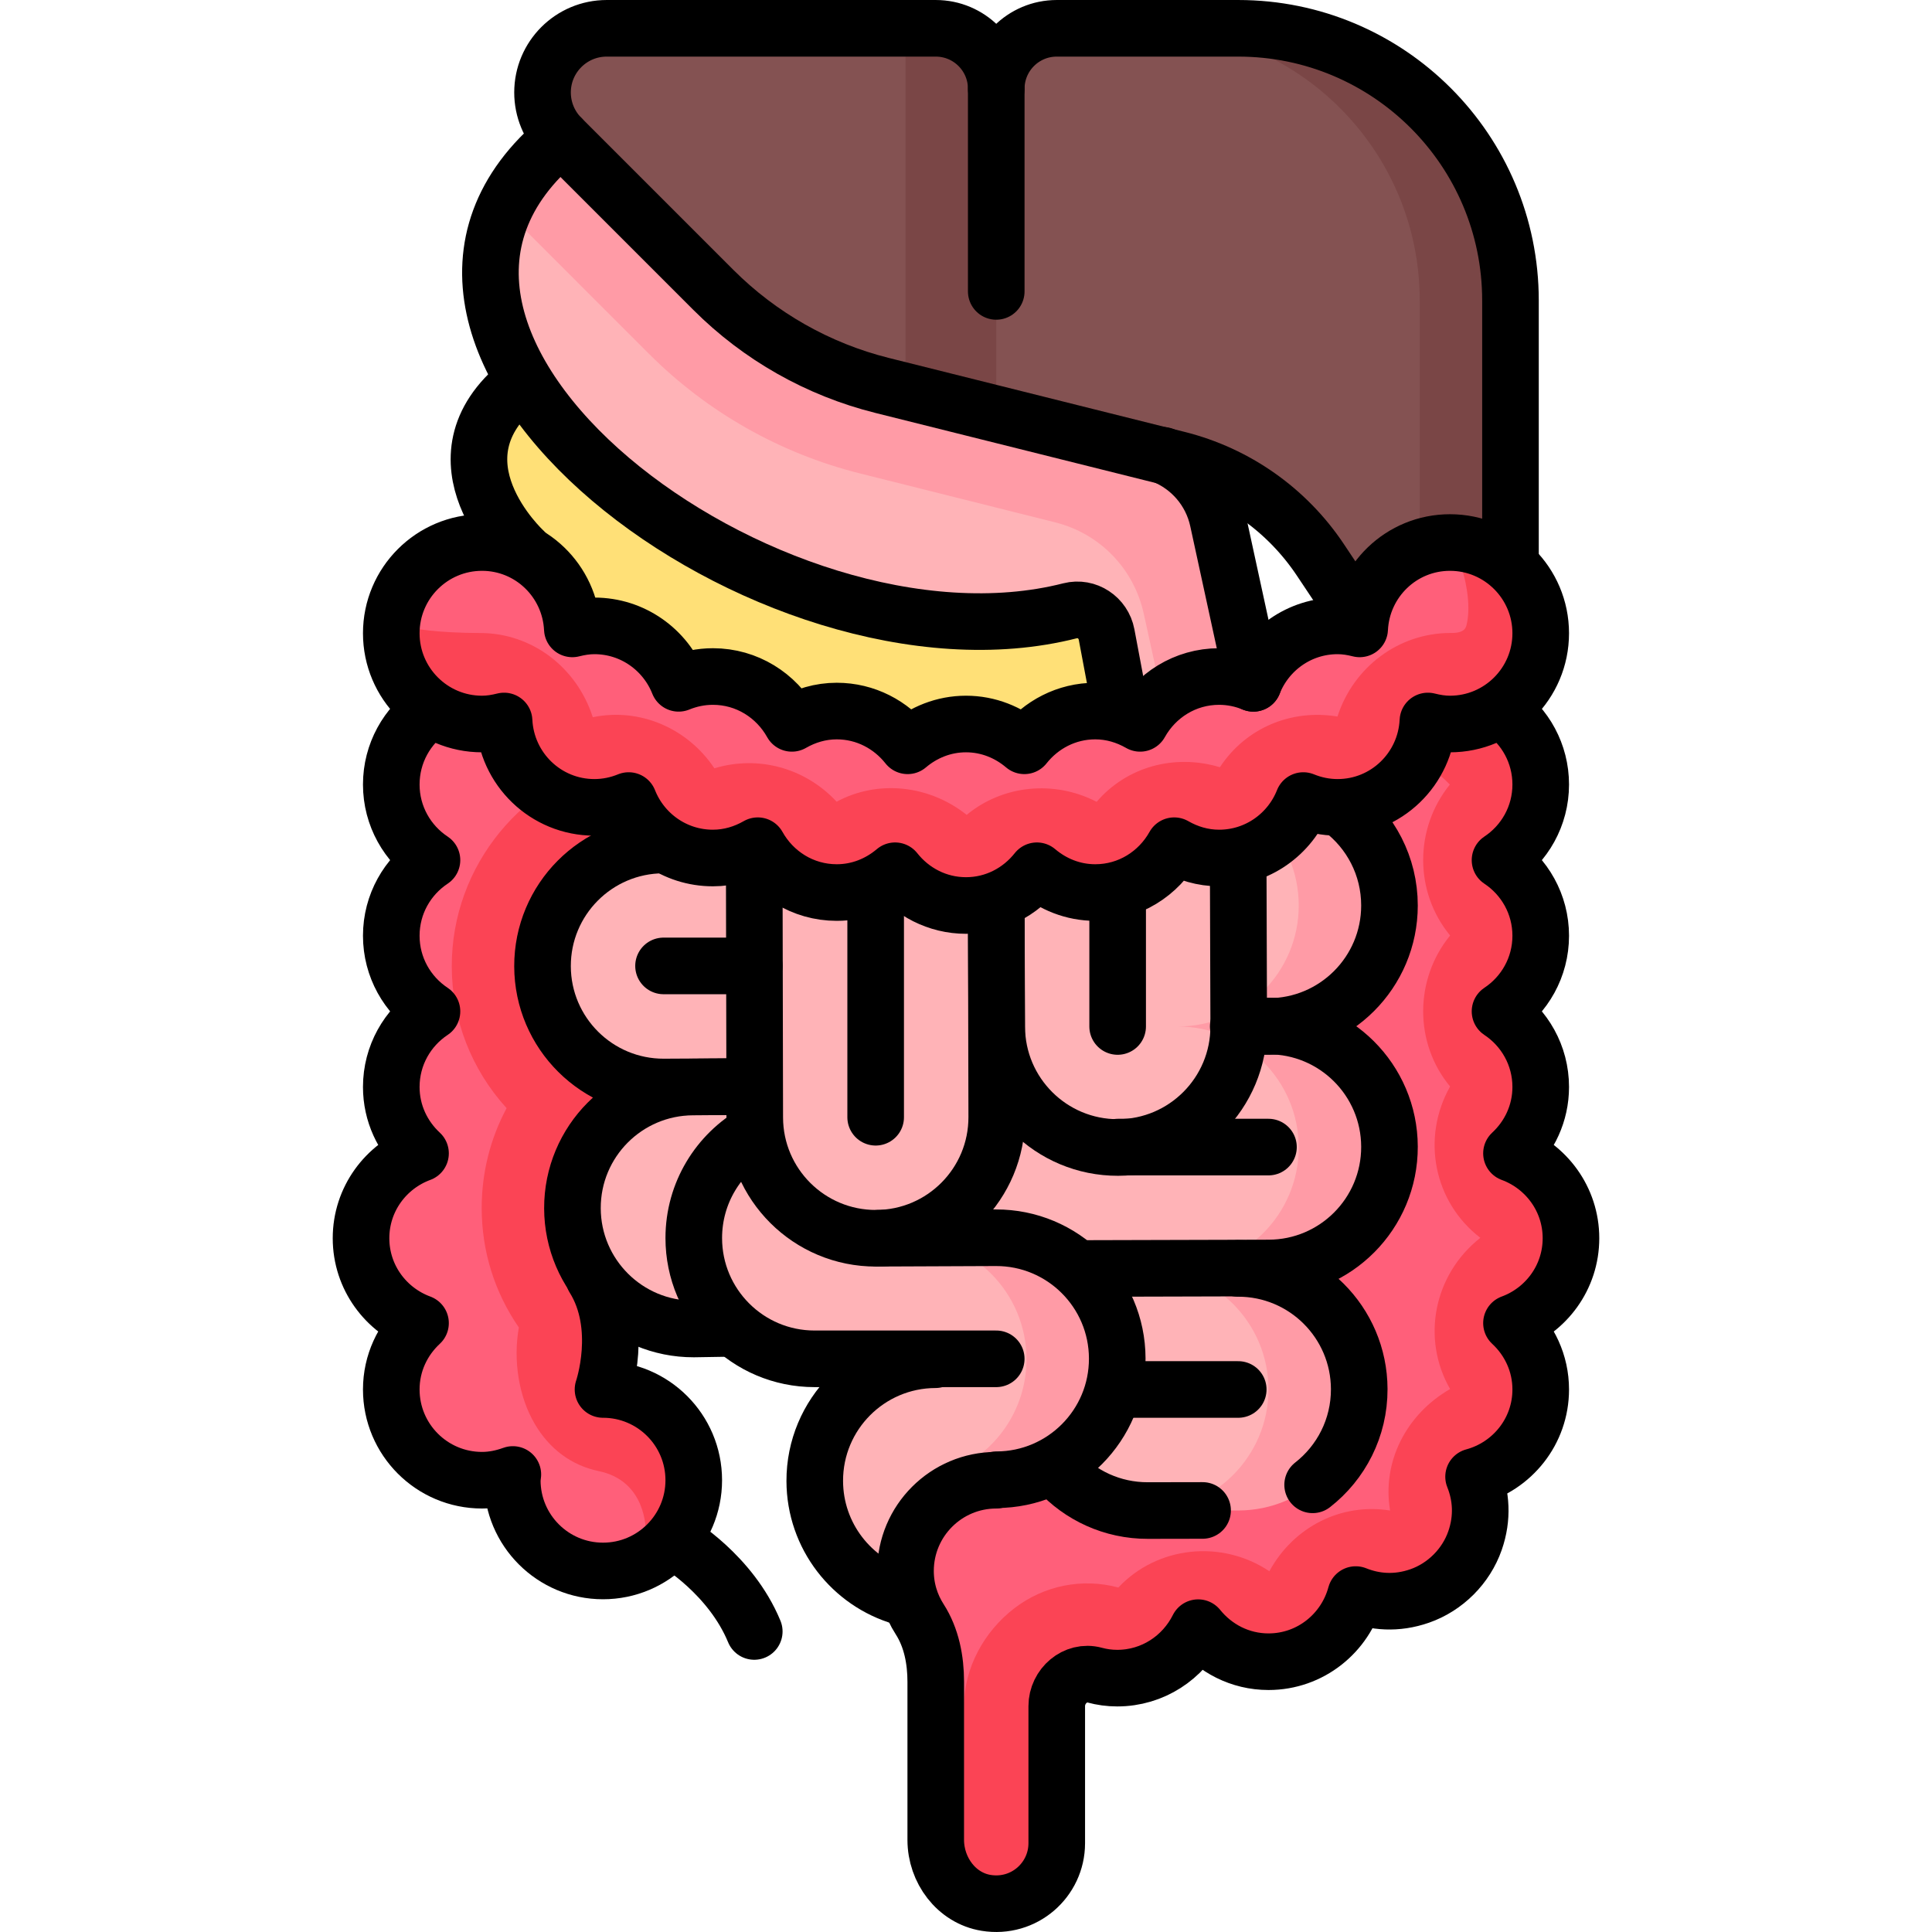
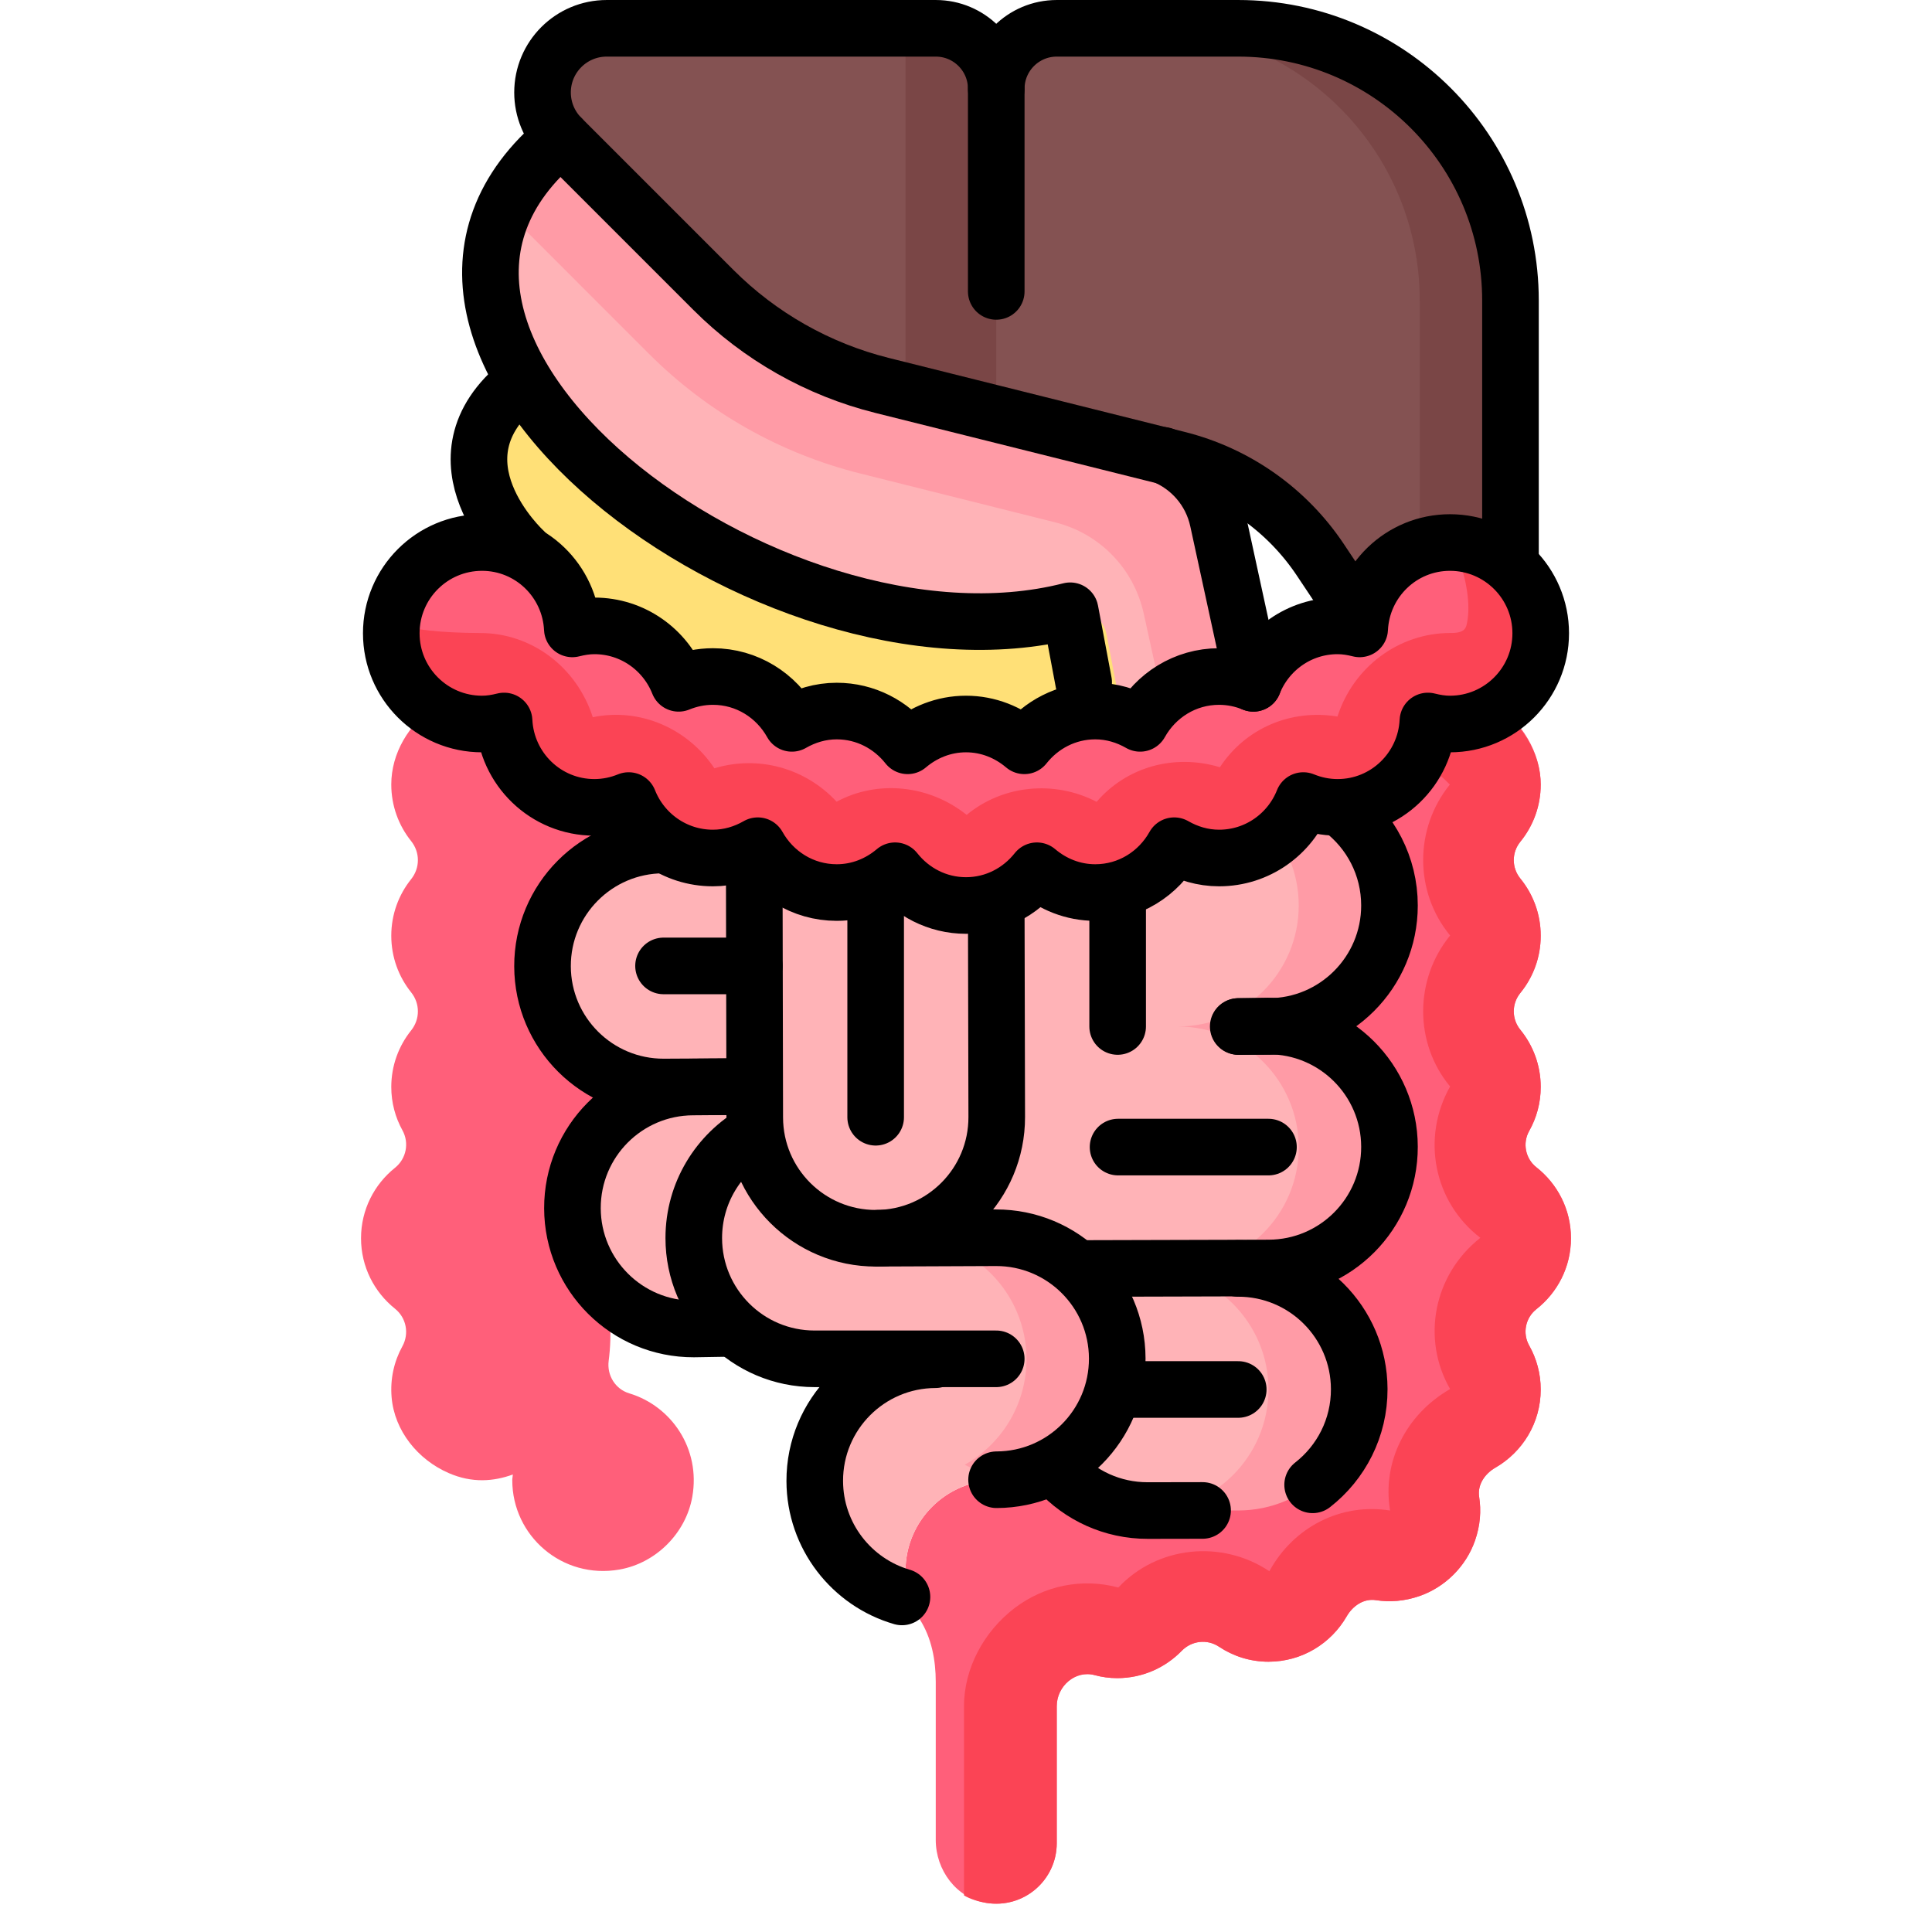
<svg xmlns="http://www.w3.org/2000/svg" version="1.1" id="Capa_1" x="0px" y="0px" viewBox="0 0 512 512" style="enable-background:new 0 0 512 512;" xml:space="preserve" width="512" height="512">
  <g>
    <g>
      <path style="fill:#FFE077;" d="M145.431,100.078c-42.255,24.948-0.232,57.89-0.232,57.89l45.703,42.221l117.957-2.612&#10;&#09;&#09;&#09;l-10.011-46.138L145.431,100.078z" />
      <path style="fill:#FFB3B7;" d="M321.827,135.924c-1.934-8.459-8.143-14.998-16.015-18.001l-154.519-83.57&#10;&#09;&#09;&#09;c-70.078,57.454,52.826,147.77,132.315,127.505c4.406-1.123,8.804,1.822,9.645,6.29l6.465,33.781l33.951-12.187L321.827,135.924z" />
      <path style="fill:#FF9BA6;" d="M321.828,135.924c-1.934-8.459-8.143-14.998-16.016-18.001l-154.519-83.57&#10;&#09;&#09;&#09;c-8.316,6.818-13.834,14.106-17.111,21.609l37.875,37.876c15.398,15.398,34.71,26.334,55.839,31.626l51.674,12.948&#10;&#09;&#09;&#09;c11.891,2.975,20.909,12.259,23.54,24.228l7.738,35.294l22.82-8.192L321.828,135.924z" />
      <path style="fill:#FF5F7A;" d="M157.387,335.991l31.339-33.951l6.529-102.722l-80.143-12.024&#10;&#09;&#09;&#09;c-6.774,4.652-11.419,12.308-11.419,20.609c0,5.678,1.972,10.889,5.266,14.998c2.383,2.973,2.383,7.113,0,10.085&#10;&#09;&#09;&#09;c-3.294,4.109-5.266,9.32-5.266,14.998s1.972,10.889,5.266,14.998c2.383,2.973,2.383,7.113,0,10.085&#10;&#09;&#09;&#09;c-3.294,4.109-5.266,9.32-5.266,14.998c0,4.171,1.079,8.076,2.96,11.48c1.855,3.357,1.016,7.534-1.978,9.931&#10;&#09;&#09;&#09;c-5.48,4.385-8.998,11.098-8.998,18.67c0,7.572,3.518,14.284,8.998,18.67c3.004,2.404,3.82,6.589,1.963,9.959&#10;&#09;&#09;&#09;c-2.18,3.956-3.276,8.585-2.857,13.523c0.753,8.873,6.941,16.511,15.104,20.069c6.275,2.735,11.971,2.224,17.026,0.389&#10;&#09;&#09;&#09;c-0.033,0.513-0.153,1-0.153,1.52c0,14.709,13.205,26.333,28.407,23.665c9.672-1.698,17.609-9.634,19.306-19.306&#10;&#09;&#09;&#09;c2.23-12.704-5.522-24.014-16.715-27.387c-3.69-1.112-5.944-4.771-5.453-8.594C162.175,353.875,162.287,343.83,157.387,335.991z" />
-       <path style="fill:#FB4455;" d="M194.124,217.109c-13.868-0.536-23.827-6.955-29.863-15.993&#10;&#09;&#09;&#09;c-25.424,5.392-44.603,28.127-44.535,55.024c0.031,14.02,5.174,27.242,14.529,37.536c-4.353,8.126-6.623,17.199-6.599,26.6&#10;&#09;&#09;&#09;c0.031,11.382,3.421,22.201,9.848,31.524c-1.558,8.721-0.023,18.381,4.243,25.606c3.922,6.654,9.777,10.967,16.94,12.455&#10;&#09;&#09;&#09;c12.47,2.607,12.494,15.062,12.455,16.478l-0.193,7.257c6.428-3.393,11.244-9.685,12.522-16.966&#10;&#09;&#09;&#09;c2.23-12.704-5.523-24.014-16.715-27.387c-3.689-1.113-5.944-4.771-5.452-8.594c0.872-6.776,0.982-16.821-3.916-24.661&#10;&#09;&#09;&#09;l31.338-33.951L194.124,217.109z" />
      <path style="fill:#FF5F7A;" d="M416.323,328.145c0-7.643-3.585-14.412-9.154-18.794c-2.923-2.3-3.745-6.392-1.919-9.633&#10;&#09;&#09;&#09;c1.942-3.445,3.057-7.411,3.057-11.654c0-5.748-2.022-11.018-5.389-15.15c-2.335-2.865-2.335-6.915,0-9.78&#10;&#09;&#09;&#09;c3.368-4.132,5.389-9.402,5.389-15.15s-2.022-11.018-5.389-15.15c-2.335-2.865-2.335-6.916,0-9.78&#10;&#09;&#09;&#09;c3.368-4.132,5.389-9.402,5.389-15.15c0-8.206-4.778-16.856-13.048-21.861h-67.114l-64.129,206.232&#10;&#09;&#09;&#09;c-13.282,0-24.048,10.767-24.048,24.048c0,4.727,1.39,9.107,3.763,12.806c3.131,4.88,4.253,10.787,4.253,16.586l0,41.894&#10;&#09;&#09;&#09;c0,7.986,5.457,15.389,13.34,16.672c10.044,1.634,18.725-6.076,18.725-15.812v-36.323c0-5.3,4.935-9.608,10.049-8.218&#10;&#09;&#09;&#09;c1.902,0.517,3.904,0.797,5.983,0.797c6.716,0,12.746-2.779,17.084-7.233c2.633-2.703,6.737-3.19,9.877-1.098&#10;&#09;&#09;&#09;c3.76,2.505,8.254,3.979,13.119,3.979c8.887,0,16.588-4.846,20.727-12.025c1.616-2.803,4.536-4.789,7.732-4.288&#10;&#09;&#09;&#09;c3.64,0.57,7.555,0.308,11.607-1.105c6.779-2.364,12.296-7.882,14.66-14.66c1.413-4.052,1.675-7.967,1.105-11.607&#10;&#09;&#09;&#09;c-0.501-3.197,1.485-6.116,4.288-7.733c7.179-4.139,12.025-11.84,12.025-20.727c0-4.242-1.116-8.208-3.057-11.654&#10;&#09;&#09;&#09;c-1.826-3.241-1.004-7.333,1.919-9.633C412.737,342.557,416.323,335.789,416.323,328.145z" />
      <path style="fill:#FFB3B7;" d="M368.226,303.88c-0.048-17.47-14.075-31.577-31.455-31.909&#10;&#09;&#09;&#09;c17.42-0.333,31.455-14.504,31.455-32.003c0-10.48-5.829-21.335-14.643-27.538l-177.83,11.506&#10;&#09;&#09;&#09;c-17.709,0.048-32.026,14.443-31.978,32.151c0.048,17.709,14.443,32.025,32.151,31.978h7.756&#10;&#09;&#09;&#09;c-17.708,0.048-32.025,14.443-31.978,32.151c0.048,17.709,14.443,32.026,32.151,31.978l11.292-0.039&#10;&#09;&#09;&#09;c5.59,4.853,12.731,7.947,20.719,7.947l32.032,0.238c-17.709,0.048-32.026,14.442-31.978,32.151&#10;&#09;&#09;&#09;c0.039,14.258,10.669,27.922,25.398,31.564c-0.844-2.427-1.349-5.011-1.349-7.733c0-13.281,10.767-24.048,24.048-24.048h19.102&#10;&#09;&#09;&#09;c5.659,4.948,12.961,8.059,21.072,8.037l17.218-0.031l31.535-11.748c4.559-5.555,7.288-12.668,7.267-20.416&#10;&#09;&#09;&#09;c-0.048-17.708-14.443-32.025-32.151-31.977l-0.02-0.087l8.209-0.022C353.957,335.983,368.274,321.589,368.226,303.88z" />
      <path style="fill:#FF9BA6;" d="M368.226,304.097c0-17.709-14.355-32.065-32.065-32.065c17.709,0,32.065-14.356,32.065-32.065&#10;&#09;&#09;&#09;c0-17.709-14.355-32.065-32.065-32.065h-24.048c17.709,0,32.065,14.356,32.065,32.065c0,17.708-14.355,32.065-32.065,32.065&#10;&#09;&#09;&#09;c17.709,0,32.065,14.356,32.065,32.065c0,17.708-14.355,32.065-32.065,32.065h-8.016c17.709,0,32.065,14.356,32.065,32.065&#10;&#09;&#09;&#09;c0,17.708-14.355,32.065-32.065,32.065h24.048c17.709,0,32.065-14.356,32.065-32.065c0-17.709-14.355-32.065-32.065-32.065h8.016&#10;&#09;&#09;&#09;C353.871,336.161,368.226,321.805,368.226,304.097z" />
      <path style="fill:#845252;" d="M328.145,7.5h-48.097c-8.854,0-16.032,7.178-16.032,16.032c0-8.855-7.178-16.032-16.032-16.032&#10;&#09;&#09;&#09;h-87.205c-9.391,0-17.005,7.613-17.005,17.004c0,4.51,1.792,8.835,4.981,12.024l40.308,40.309&#10;&#09;&#09;&#09;c12.328,12.328,27.775,21.074,44.689,25.302l78.218,19.554c15.56,3.89,29.098,13.469,37.943,26.849l21.625,32.711l28.753-16.322&#10;&#09;&#09;&#09;V79.645C400.29,39.8,367.99,7.5,328.145,7.5z" />
      <path style="fill:#7A4646;" d="M239.968,103.694l24.048,6.012V23.532c0-8.855-7.178-16.032-16.032-16.032h-8.016V103.694z" />
      <path style="fill:#7A4646;" d="M400.29,79.645c0-39.845-32.3-72.145-72.145-72.145h-24.048c39.845,0,72.145,32.3,72.145,72.145&#10;&#09;&#09;&#09;v80.161h24.048V79.645z" />
      <path style="fill:#FF5F7A;" d="M384.258,143.774c-12.884,0-23.314,10.158-23.931,22.889c-1.882-0.473-3.819-0.799-5.848-0.799&#10;&#09;&#09;&#09;c-10.159,0-18.802,6.32-22.325,15.226c-2.806-1.148-5.867-1.805-9.087-1.805c-9.037,0-16.814,5.043-20.923,12.413&#10;&#09;&#09;&#09;c-3.519-2.017-7.54-3.261-11.887-3.261c-7.651,0-14.387,3.641-18.791,9.208c-4.191-3.551-9.543-5.774-15.466-5.774&#10;&#09;&#09;&#09;c-5.923,0-11.275,2.223-15.466,5.774c-4.404-5.568-11.141-9.208-18.791-9.208c-4.347,0-8.368,1.244-11.887,3.261&#10;&#09;&#09;&#09;c-4.109-7.369-11.887-12.413-20.923-12.413c-3.219,0-6.28,0.657-9.087,1.805c-3.524-8.906-12.166-15.226-22.325-15.226&#10;&#09;&#09;&#09;c-2.028,0-3.966,0.326-5.848,0.799c-0.617-12.731-11.047-22.889-23.931-22.889c-13.282,0-24.048,10.767-24.048,24.048&#10;&#09;&#09;&#09;c0,13.282,10.767,24.048,24.048,24.048c2.028,0,3.966-0.326,5.848-0.799c0.617,12.731,11.048,22.889,23.931,22.889&#10;&#09;&#09;&#09;c3.219,0,6.28-0.657,9.087-1.805c3.524,8.906,12.166,15.226,22.325,15.226c4.347,0,8.368-1.244,11.887-3.261&#10;&#09;&#09;&#09;c4.109,7.369,11.887,12.413,20.923,12.413c5.923,0,11.275-2.223,15.466-5.774c4.404,5.568,11.141,9.208,18.791,9.208&#10;&#09;&#09;&#09;c7.651,0,14.387-3.641,18.791-9.208c4.191,3.551,9.543,5.774,15.466,5.774c9.036,0,16.814-5.043,20.923-12.413&#10;&#09;&#09;&#09;c3.519,2.017,7.54,3.261,11.887,3.261c10.159,0,18.801-6.32,22.325-15.226c2.806,1.148,5.867,1.805,9.087,1.805&#10;&#09;&#09;&#09;c12.884,0,23.314-10.158,23.931-22.889c1.882,0.473,3.819,0.799,5.848,0.799c13.282,0,24.048-10.767,24.048-24.048&#10;&#09;&#09;&#09;C408.306,154.541,397.54,143.774,384.258,143.774z" />
      <path style="fill:#FF5F7A;" d="M398.004,148.073c-7.829-5.543-18.727-5.726-26.761-0.484c-4.941,3.224-8.151,7.719-9.749,12.636&#10;&#09;&#09;&#09;c-1.106,3.402-4.044,5.644-7.62,5.719c-5.945,0.124-11.84,2.422-16.381,6.963c-2.403,2.403-4.172,5.194-5.345,8.166&#10;&#09;&#09;&#09;c-2.824-1.164-5.908-1.825-9.152-1.825c-7.033,0-13.304,3.055-17.677,7.883c-2.115,2.336-5.268,3.177-8.283,2.26&#10;&#09;&#09;&#09;c-2.116-0.644-4.354-1.003-6.685-1.003c-5.627,0-10.761,1.968-14.836,5.226c-2.512,2.008-5.825,2.397-8.679,0.915&#10;&#09;&#09;&#09;c-3.248-1.686-6.917-2.659-10.835-2.659c-3.931,0-7.612,0.979-10.868,2.675c-2.859,1.49-6.181,1.099-8.697-0.916&#10;&#09;&#09;&#09;c-4.078-3.267-9.22-5.241-14.856-5.241c-2.292,0-4.492,0.349-6.576,0.974c-2.963,0.888-6.057,0.076-8.165-2.187&#10;&#09;&#09;&#09;c-2.98-3.2-6.868-5.627-11.406-6.832c-5.527-1.467-11.068-0.787-15.912,1.375c-1.163-3.209-2.963-6.238-5.536-8.811&#10;&#09;&#09;&#09;c-4.446-4.446-10.192-6.755-16.011-6.974c-3.508-0.132-6.383-2.348-7.463-5.688c-1.598-4.94-4.821-9.457-9.8-12.686&#10;&#09;&#09;&#09;c-8.037-5.213-18.917-5.015-26.73,0.527c-12.53,8.888-13.61,26.371-3.241,36.741c4.45,4.451,10.205,6.76,16.031,6.975&#10;&#09;&#09;&#09;c3.481,0.129,6.361,2.303,7.423,5.621c1.112,3.471,3.024,6.735,5.782,9.494c5.824,5.824,13.878,7.998,21.402,6.583&#10;&#09;&#09;&#09;c3.126-0.588,6.157,0.79,7.919,3.438c3.128,4.702,7.906,8.329,13.796,9.892c4.406,1.17,8.843,1.02,12.914-0.187&#10;&#09;&#09;&#09;c2.941-0.872,6.013-0.051,8.103,2.195c4.365,4.693,10.552,7.648,17.472,7.648c3.931,0,7.612-0.979,10.868-2.675&#10;&#09;&#09;&#09;c2.859-1.49,6.181-1.099,8.697,0.916c4.078,3.267,9.22,5.241,14.856,5.241c5.627,0,10.761-1.968,14.836-5.226&#10;&#09;&#09;&#09;c2.512-2.008,5.825-2.397,8.679-0.915c3.248,1.686,6.917,2.659,10.835,2.659c7.033,0,13.304-3.055,17.676-7.884&#10;&#09;&#09;&#09;c2.115-2.336,5.268-3.178,8.283-2.26c2.116,0.644,4.354,1.003,6.685,1.003c8.212,0,15.433-4.129,19.761-10.415&#10;&#09;&#09;&#09;c1.733-2.518,4.649-3.847,7.662-3.329c7.432,1.278,15.347-0.945,21.085-6.684c2.755-2.755,4.669-6.014,5.784-9.481&#10;&#09;&#09;&#09;c1.085-3.376,4.029-5.574,7.574-5.645c5.952-0.119,11.857-2.417,16.403-6.964C411.638,174.452,410.551,156.956,398.004,148.073z" />
      <path style="fill:#FB4455;" d="M416.323,328.145c0-7.644-3.585-14.412-9.154-18.794c-2.923-2.301-3.745-6.393-1.919-9.633&#10;&#09;&#09;&#09;c1.941-3.445,3.057-7.411,3.057-11.653c0-5.748-2.022-11.018-5.39-15.15c-2.335-2.865-2.335-6.916,0-9.78&#10;&#09;&#09;&#09;c3.368-4.132,5.39-9.402,5.39-15.15s-2.022-11.018-5.39-15.15c-2.335-2.865-2.335-6.916,0-9.78c3.368-4.132,5.39-9.402,5.39-15.15&#10;&#09;&#09;&#09;c0-7.356-4.005-14.925-10.758-20.049c1.311-0.867,2.558-1.87,3.714-3.027c10.374-10.375,9.288-27.871-3.258-36.754&#10;&#09;&#09;&#09;c-3.771-2.67-8.257-4.065-12.789-4.24l1.572,4.725c2.215,6.646,2.889,12.627,1.91,16.862c-0.211,0.924-0.532,2.325-4.008,2.325&#10;&#09;&#09;&#09;c-0.094,0.008-0.204,0-0.305,0c-13.645,0-25.685,8.956-29.943,22.146c-12.306-2.043-24.377,3.076-31.156,13.433&#10;&#09;&#09;&#09;c-11.993-3.624-24.69-0.141-32.667,9.167c-11.226-5.816-24.87-4.454-34.444,3.46c-9.958-7.969-23.633-9.331-34.46-3.491&#10;&#09;&#09;&#09;c-8.329-8.963-20.768-12.361-32.401-8.854c-7.116-10.686-19.852-16.111-32.221-13.535c-4.274-13.3-16.212-22.271-29.708-22.311&#10;&#09;&#09;&#09;c-11.398-0.039-17.598-1.057-20.792-1.902l-2.679-0.71c-0.783,7.015,1.447,14.3,6.826,19.679c4.45,4.451,10.204,6.76,16.03,6.975&#10;&#09;&#09;&#09;c3.482,0.128,6.36,2.303,7.423,5.621c1.112,3.471,3.024,6.735,5.782,9.494c5.824,5.824,13.879,7.998,21.401,6.583&#10;&#09;&#09;&#09;c3.125-0.588,6.157,0.79,7.919,3.438c3.128,4.702,7.906,8.329,13.796,9.892c4.405,1.169,8.842,1.02,12.913-0.187&#10;&#09;&#09;&#09;c2.941-0.872,6.014-0.051,8.103,2.195c4.365,4.693,10.551,7.648,17.472,7.648c3.932,0,7.613-0.979,10.87-2.675&#10;&#09;&#09;&#09;c2.859-1.49,6.18-1.099,8.697,0.916c4.078,3.266,9.22,5.241,14.856,5.241c5.628,0,10.762-1.968,14.836-5.226&#10;&#09;&#09;&#09;c2.512-2.008,5.825-2.397,8.679-0.915c3.249,1.686,6.917,2.659,10.835,2.659c7.033,0,13.304-3.055,17.677-7.884&#10;&#09;&#09;&#09;c2.115-2.336,5.267-3.178,8.282-2.26c2.117,0.644,4.353,1.003,6.685,1.003c8.212,0,15.433-4.129,19.76-10.415&#10;&#09;&#09;&#09;c1.734-2.517,4.65-3.847,7.662-3.329c7.432,1.277,15.347-0.946,21.085-6.684c1.591-1.591,2.822-3.379,3.859-5.249l3.01,3.01&#10;&#09;&#09;&#09;l1.143-0.791c3.397,2.427,4.462,3.867,4.713,4.032c-9.449,11.648-9.433,28.503,0.07,39.995&#10;&#09;&#09;&#09;c-9.519,11.656-9.527,28.557-0.008,40.018c-7.695,13.66-4.329,30.616,8.016,40.104c-12.337,9.707-15.703,26.671-8.016,40.073&#10;&#09;&#09;&#09;c-11.766,6.771-18.068,19.453-15.899,32.198c-12.807-2.082-25.536,4.212-31.994,16.087c-12.69-8.47-29.716-6.662-40.026,4.313&#10;&#09;&#09;&#09;c-9.566-2.56-19.618-0.564-27.555,5.495c-8.024,6.153-13.344,15.844-13.344,25.943V502.3c1.599,0.973,3.915,1.665,5.853,1.981&#10;&#09;&#09;&#09;c10.045,1.634,18.725-6.076,18.725-15.813v-36.323c0-5.3,4.936-9.609,10.049-8.218c1.902,0.517,3.903,0.797,5.983,0.797&#10;&#09;&#09;&#09;c6.716,0,12.746-2.78,17.084-7.233c2.633-2.703,6.737-3.19,9.877-1.098c3.76,2.505,8.254,3.979,13.119,3.979&#10;&#09;&#09;&#09;c8.887,0,16.588-4.847,20.727-12.025c1.616-2.803,4.535-4.789,7.732-4.288c3.64,0.57,7.554,0.308,11.606-1.105&#10;&#09;&#09;&#09;c6.778-2.364,12.296-7.882,14.66-14.661c1.414-4.052,1.675-7.966,1.105-11.607c-0.501-3.197,1.485-6.116,4.289-7.732&#10;&#09;&#09;&#09;c7.179-4.139,12.025-11.84,12.025-20.727c0-4.242-1.116-8.208-3.057-11.654c-1.826-3.24-1.004-7.333,1.919-9.633&#10;&#09;&#09;&#09;C412.737,342.556,416.323,335.788,416.323,328.145z" />
      <path style="fill:#FF9BA6;" d="M264.016,328.145h-16.032h-8.016c17.709,0,32.065,14.356,32.065,32.065&#10;&#09;&#09;&#09;c0,12.004-6.596,22.468-16.363,27.963l8.347,4.101c17.709,0,32.065-14.356,32.065-32.065&#10;&#09;&#09;&#09;C296.081,342.501,281.726,328.145,264.016,328.145z" />
    </g>
    <g>
      <path style="fill:none;stroke:#000000;stroke-width:15;stroke-linecap:round;stroke-linejoin:round;stroke-miterlimit:10;" d="&#10;&#09;&#09;&#09;M384.258,143.774c-12.884,0-23.314,10.158-23.931,22.889c-1.882-0.473-3.819-0.799-5.848-0.799&#10;&#09;&#09;&#09;c-10.159,0-18.802,6.32-22.325,15.226c-2.806-1.148-5.867-1.805-9.087-1.805c-9.037,0-16.814,5.043-20.923,12.413&#10;&#09;&#09;&#09;c-3.519-2.017-7.54-3.261-11.887-3.261c-7.651,0-14.387,3.641-18.791,9.208c-4.191-3.551-9.543-5.774-15.466-5.774&#10;&#09;&#09;&#09;c-5.923,0-11.275,2.223-15.466,5.774c-4.404-5.568-11.141-9.208-18.791-9.208c-4.347,0-8.368,1.244-11.887,3.261&#10;&#09;&#09;&#09;c-4.109-7.369-11.887-12.413-20.923-12.413c-3.219,0-6.28,0.657-9.087,1.805c-3.524-8.906-12.166-15.226-22.325-15.226&#10;&#09;&#09;&#09;c-2.028,0-3.966,0.326-5.848,0.799c-0.617-12.731-11.047-22.889-23.931-22.889c-13.282,0-24.048,10.767-24.048,24.048&#10;&#09;&#09;&#09;c0,13.282,10.767,24.048,24.048,24.048c2.028,0,3.966-0.326,5.848-0.799c0.617,12.731,11.048,22.889,23.931,22.889&#10;&#09;&#09;&#09;c3.219,0,6.28-0.657,9.087-1.805c3.524,8.906,12.166,15.226,22.325,15.226c4.347,0,8.368-1.244,11.887-3.261&#10;&#09;&#09;&#09;c4.109,7.369,11.887,12.413,20.923,12.413c5.923,0,11.275-2.223,15.466-5.774c4.404,5.568,11.141,9.208,18.791,9.208&#10;&#09;&#09;&#09;c7.651,0,14.387-3.641,18.791-9.208c4.191,3.551,9.543,5.774,15.466,5.774c9.036,0,16.814-5.043,20.923-12.413&#10;&#09;&#09;&#09;c3.519,2.017,7.54,3.261,11.887,3.261c10.159,0,18.801-6.32,22.325-15.226c2.806,1.148,5.867,1.805,9.087,1.805&#10;&#09;&#09;&#09;c12.884,0,23.314-10.158,23.931-22.889c1.882,0.473,3.819,0.799,5.848,0.799c13.282,0,24.048-10.767,24.048-24.048&#10;&#09;&#09;&#09;C408.306,154.541,397.54,143.774,384.258,143.774z" />
-       <path style="fill:none;stroke:#000000;stroke-width:15;stroke-linecap:round;stroke-linejoin:round;stroke-miterlimit:10;" d="&#10;&#09;&#09;&#09;M114.296,187.962c-6.397,4.322-10.603,11.64-10.603,19.941c0,8.375,4.291,15.734,10.785,20.04&#10;&#09;&#09;&#09;c-6.494,4.307-10.785,11.665-10.785,20.04c0,8.375,4.291,15.734,10.785,20.04c-6.494,4.307-10.785,11.665-10.785,20.04&#10;&#09;&#09;&#09;c0,6.97,3.012,13.195,7.75,17.588c-9.183,3.385-15.766,12.135-15.766,22.493s6.584,19.108,15.766,22.493&#10;&#09;&#09;&#09;c-4.738,4.392-7.75,10.618-7.75,17.588c0,13.282,10.767,24.048,24.048,24.048c2.882,0,5.608-0.59,8.169-1.52&#10;&#09;&#09;&#09;c-0.033,0.513-0.153,1-0.153,1.52c0,13.282,10.767,24.048,24.048,24.048c13.282,0,24.048-10.767,24.048-24.048&#10;&#09;&#09;&#09;s-10.767-24.048-24.048-24.048c0,0,5.706-16.565-2.455-29.623" />
-       <path style="fill:none;stroke:#000000;stroke-width:15;stroke-linecap:round;stroke-linejoin:round;stroke-miterlimit:10;" d="&#10;&#09;&#09;&#09;M264.016,392.274c-13.282,0-24.048,10.767-24.048,24.048c0,4.727,1.39,9.107,3.763,12.805c3.131,4.88,4.254,10.788,4.254,16.586&#10;&#09;&#09;&#09;v41.896c0,7.986,5.457,15.388,13.34,16.671c10.044,1.634,18.725-6.076,18.725-15.813v-36.324c0-5.299,4.935-9.608,10.049-8.217&#10;&#09;&#09;&#09;c1.902,0.518,3.904,0.797,5.983,0.797c9.427,0,17.503-5.476,21.445-13.373c4.408,5.459,11.073,9.021,18.636,9.021&#10;&#09;&#09;&#09;c11.103,0,20.355-7.565,23.122-17.793c5.021,2.017,10.825,2.508,16.944,0.374c6.779-2.364,12.297-7.882,14.661-14.661&#10;&#09;&#09;&#09;c2.134-6.118,1.642-11.923-0.374-16.944c10.228-2.767,17.793-12.019,17.793-23.122c0-6.97-3.012-13.195-7.75-17.588&#10;&#09;&#09;&#09;c9.183-3.385,15.766-12.135,15.766-22.493s-6.584-19.108-15.766-22.493c4.738-4.392,7.75-10.618,7.75-17.588&#10;&#09;&#09;&#09;c0-8.375-4.291-15.734-10.785-20.04c6.494-4.307,10.785-11.665,10.785-20.04c0-8.375-4.291-15.734-10.785-20.04&#10;&#09;&#09;&#09;c6.494-4.307,10.785-11.665,10.785-20.04c0-8.206-4.11-15.452-10.383-19.791" />
      <path style="fill:none;stroke:#000000;stroke-width:15;stroke-linecap:round;stroke-linejoin:round;stroke-miterlimit:10;" d="&#10;&#09;&#09;&#09;M199.887,231.952l0.13,64.222c0.048,17.709,14.442,32.025,32.151,31.978h0c17.709-0.048,32.025-14.442,31.978-32.151l-0.13-56.032&#10;&#09;&#09;&#09;" />
      <line style="fill:none;stroke:#000000;stroke-width:15;stroke-linecap:round;stroke-linejoin:round;stroke-miterlimit:10;" x1="232.06" y1="236.865" x2="232.06" y2="296.081" />
      <path style="fill:none;stroke:#000000;stroke-width:15;stroke-linecap:round;stroke-linejoin:round;stroke-miterlimit:10;" d="&#10;&#09;&#09;&#09;M264.103,392.144c17.709-0.048,32.025-14.442,31.978-32.151v0c-0.048-17.709-14.442-32.025-32.151-31.978l-31.202,0.13" />
      <path style="fill:none;stroke:#000000;stroke-width:15;stroke-linecap:round;stroke-linejoin:round;stroke-miterlimit:10;" d="&#10;&#09;&#09;&#09;M247.897,360.34c-17.709,0.048-32.025,14.442-31.978,32.151v0c0.039,14.571,9.792,26.846,23.111,30.711" />
      <path style="fill:none;stroke:#000000;stroke-width:15;stroke-linecap:round;stroke-linejoin:round;stroke-miterlimit:10;" d="&#10;&#09;&#09;&#09;M264.011,360.102h-48.145c-17.679,0-32.01-14.332-32.01-32.01v0c0-11.962,6.561-22.392,16.282-27.886" />
-       <path style="fill:none;stroke:#000000;stroke-width:15;stroke-linecap:round;stroke-linejoin:round;stroke-miterlimit:10;" d="&#10;&#09;&#09;&#09;M264.016,239.968l0.13,32.151c0.048,17.709,14.442,32.025,32.151,31.978h0c17.709-0.048,32.025-14.442,31.978-32.151l-0.13-39.994&#10;&#09;&#09;&#09;" />
      <line style="fill:none;stroke:#000000;stroke-width:15;stroke-linecap:round;stroke-linejoin:round;stroke-miterlimit:10;" x1="296.189" y1="239.968" x2="296.189" y2="272.027" />
      <path style="fill:none;stroke:#000000;stroke-width:15;stroke-linecap:round;stroke-linejoin:round;stroke-miterlimit:10;" d="&#10;&#09;&#09;&#09;M288.065,336.161l48.184-0.13c17.709-0.048,32.025-14.442,31.978-32.151v0c-0.048-17.709-14.442-32.025-32.151-31.978l-7.8,0.13" />
      <line style="fill:none;stroke:#000000;stroke-width:15;stroke-linecap:round;stroke-linejoin:round;stroke-miterlimit:10;" x1="296.297" y1="303.989" x2="336.156" y2="303.989" />
      <path style="fill:none;stroke:#000000;stroke-width:15;stroke-linecap:round;stroke-linejoin:round;stroke-miterlimit:10;" d="&#10;&#09;&#09;&#09;M318.697,400.285l-14.508,0.026c-9.418,0.025-17.897-4.012-23.78-10.46" />
      <path style="fill:none;stroke:#000000;stroke-width:15;stroke-linecap:round;stroke-linejoin:round;stroke-miterlimit:10;" d="&#10;&#09;&#09;&#09;M328.059,336.14c17.709-0.048,32.103,14.269,32.151,31.978v0c0.028,10.306-4.809,19.489-12.349,25.376" />
      <line style="fill:none;stroke:#000000;stroke-width:15;stroke-linecap:round;stroke-linejoin:round;stroke-miterlimit:10;" x1="297.697" y1="368.226" x2="328.145" y2="368.226" />
      <path style="fill:none;stroke:#000000;stroke-width:15;stroke-linecap:round;stroke-linejoin:round;stroke-miterlimit:10;" d="&#10;&#09;&#09;&#09;M175.752,223.936c-17.709,0.048-32.025,14.442-31.978,32.151v0c0.048,17.709,14.442,32.025,32.151,31.978l23.962-0.13" />
      <line style="fill:none;stroke:#000000;stroke-width:15;stroke-linecap:round;stroke-linejoin:round;stroke-miterlimit:10;" x1="199.887" y1="255.978" x2="175.844" y2="255.978" />
      <path style="fill:none;stroke:#000000;stroke-width:15;stroke-linecap:round;stroke-linejoin:round;stroke-miterlimit:10;" d="&#10;&#09;&#09;&#09;M199.887,287.935l-16.206,0.13c-17.709,0.048-32.025,14.442-31.978,32.151v0c0.048,17.709,14.442,32.025,32.151,31.978l8.016-0.13&#10;&#09;&#09;&#09;" />
-       <path style="fill:none;stroke:#000000;stroke-width:15;stroke-linecap:round;stroke-linejoin:round;stroke-miterlimit:10;" d="&#10;&#09;&#09;&#09;M179.305,408.789c0,0,14.364,8.488,20.582,23.566" />
      <path style="fill:none;stroke:#000000;stroke-width:15;stroke-linecap:round;stroke-linejoin:round;stroke-miterlimit:10;" d="&#10;&#09;&#09;&#09;M355.425,214.332c7.774,5.851,12.801,15.156,12.801,25.635v0c0,17.709-14.356,32.064-32.064,32.064h-8.016" />
      <path style="fill:none;stroke:#000000;stroke-width:15;stroke-linecap:round;stroke-linejoin:round;stroke-miterlimit:10;" d="&#10;&#09;&#09;&#09;M359.203,162.304l-9.289-13.933c-8.849-13.274-22.328-22.773-37.805-26.642l-78.357-19.589&#10;&#09;&#09;&#09;c-16.914-4.228-32.361-12.974-44.689-25.302l-40.308-40.308c-3.189-3.189-4.981-7.514-4.981-12.024v0&#10;&#09;&#09;&#09;c0-9.391,7.613-17.005,17.005-17.005h87.205c8.854,0,16.032,7.178,16.032,16.032v0v0c0-8.854,7.178-16.032,16.032-16.032h48.097&#10;&#09;&#09;&#09;c39.845,0,72.145,32.3,72.145,72.145v67.332" />
      <line style="fill:none;stroke:#000000;stroke-width:15;stroke-linecap:round;stroke-linejoin:round;stroke-miterlimit:10;" x1="264.016" y1="23.532" x2="264.016" y2="77.226" />
-       <path style="fill:none;stroke:#000000;stroke-width:15;stroke-linecap:round;stroke-linejoin:round;stroke-miterlimit:10;" d="&#10;&#09;&#09;&#09;M148.755,36.529c-65.578,53.873,55.364,145.594,134.854,125.329c4.406-1.123,8.804,1.822,9.645,6.29l3.573,18.982" />
+       <path style="fill:none;stroke:#000000;stroke-width:15;stroke-linecap:round;stroke-linejoin:round;stroke-miterlimit:10;" d="&#10;&#09;&#09;&#09;M148.755,36.529c-65.578,53.873,55.364,145.594,134.854,125.329l3.573,18.982" />
      <path style="fill:none;stroke:#000000;stroke-width:15;stroke-linecap:round;stroke-linejoin:round;stroke-miterlimit:10;" d="&#10;&#09;&#09;&#09;M308.203,120.658c7.157,2.872,12.803,9.129,14.562,17.222l9.389,43.209" />
      <path style="fill:none;stroke:#000000;stroke-width:15;stroke-linecap:round;stroke-linejoin:round;stroke-miterlimit:10;" d="&#10;&#09;&#09;&#09;M138.826,145.998c0,0-26.333-24.157-0.653-44.615" />
    </g>
  </g>
</svg>